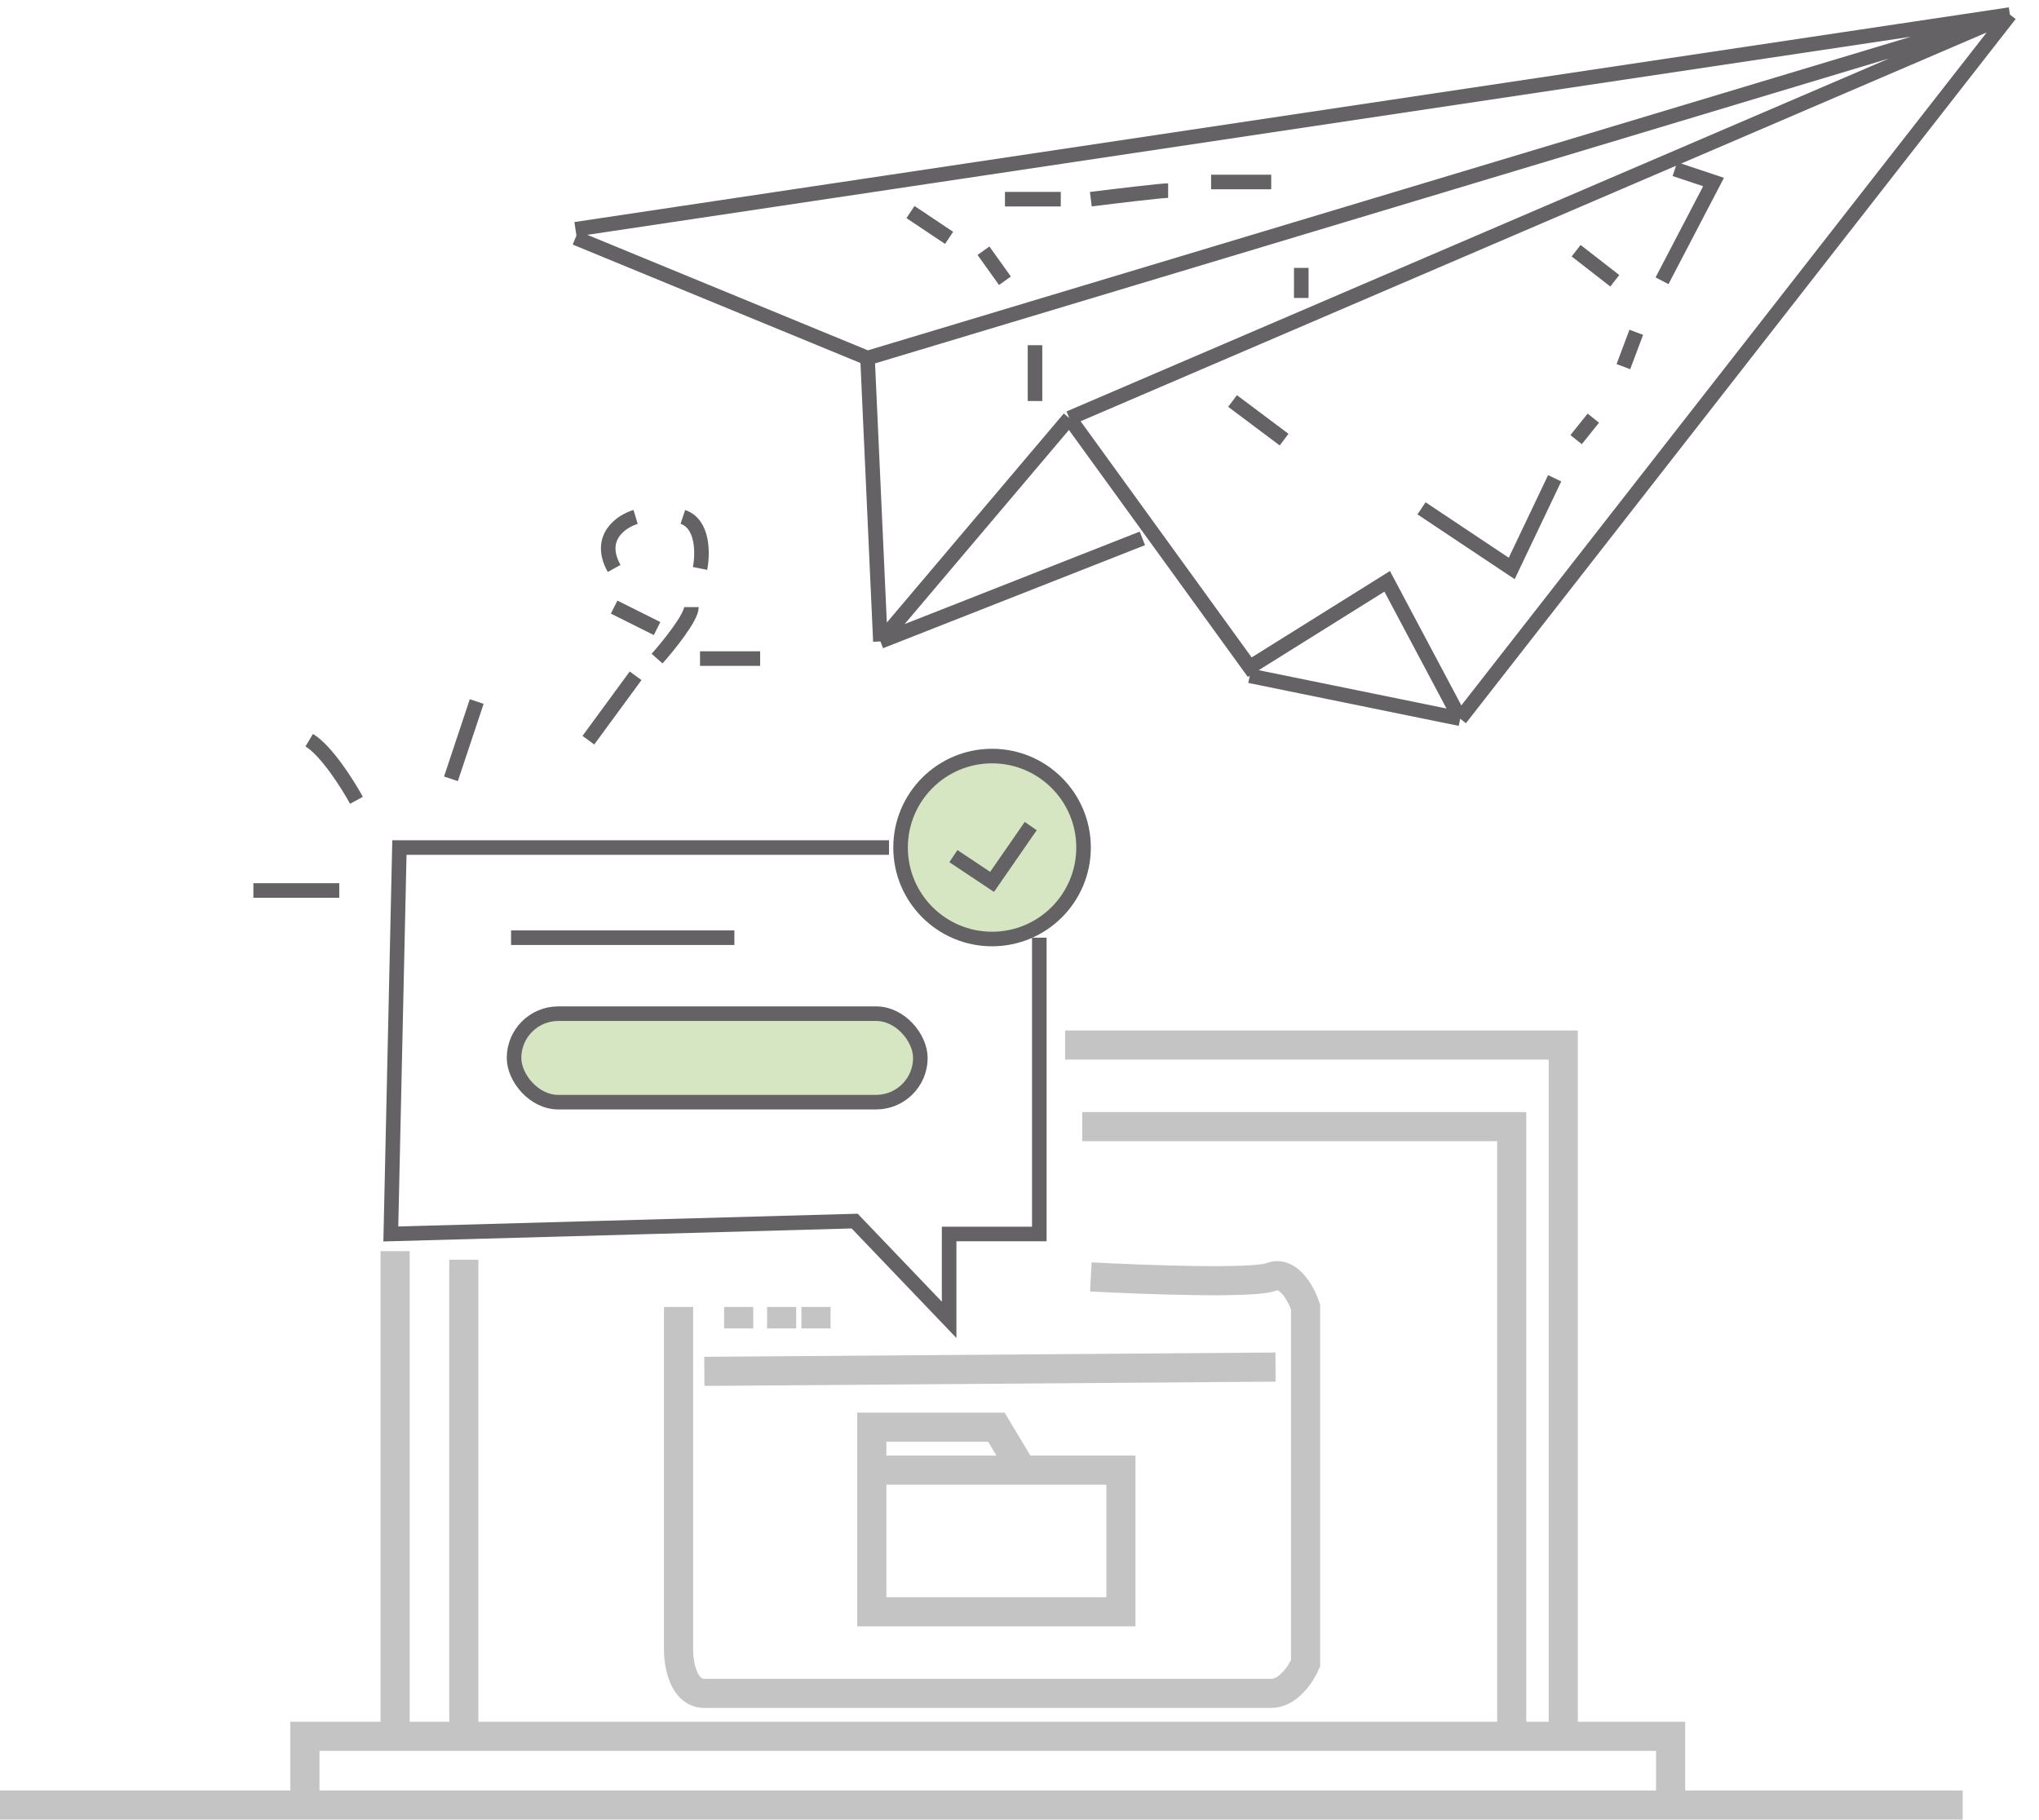
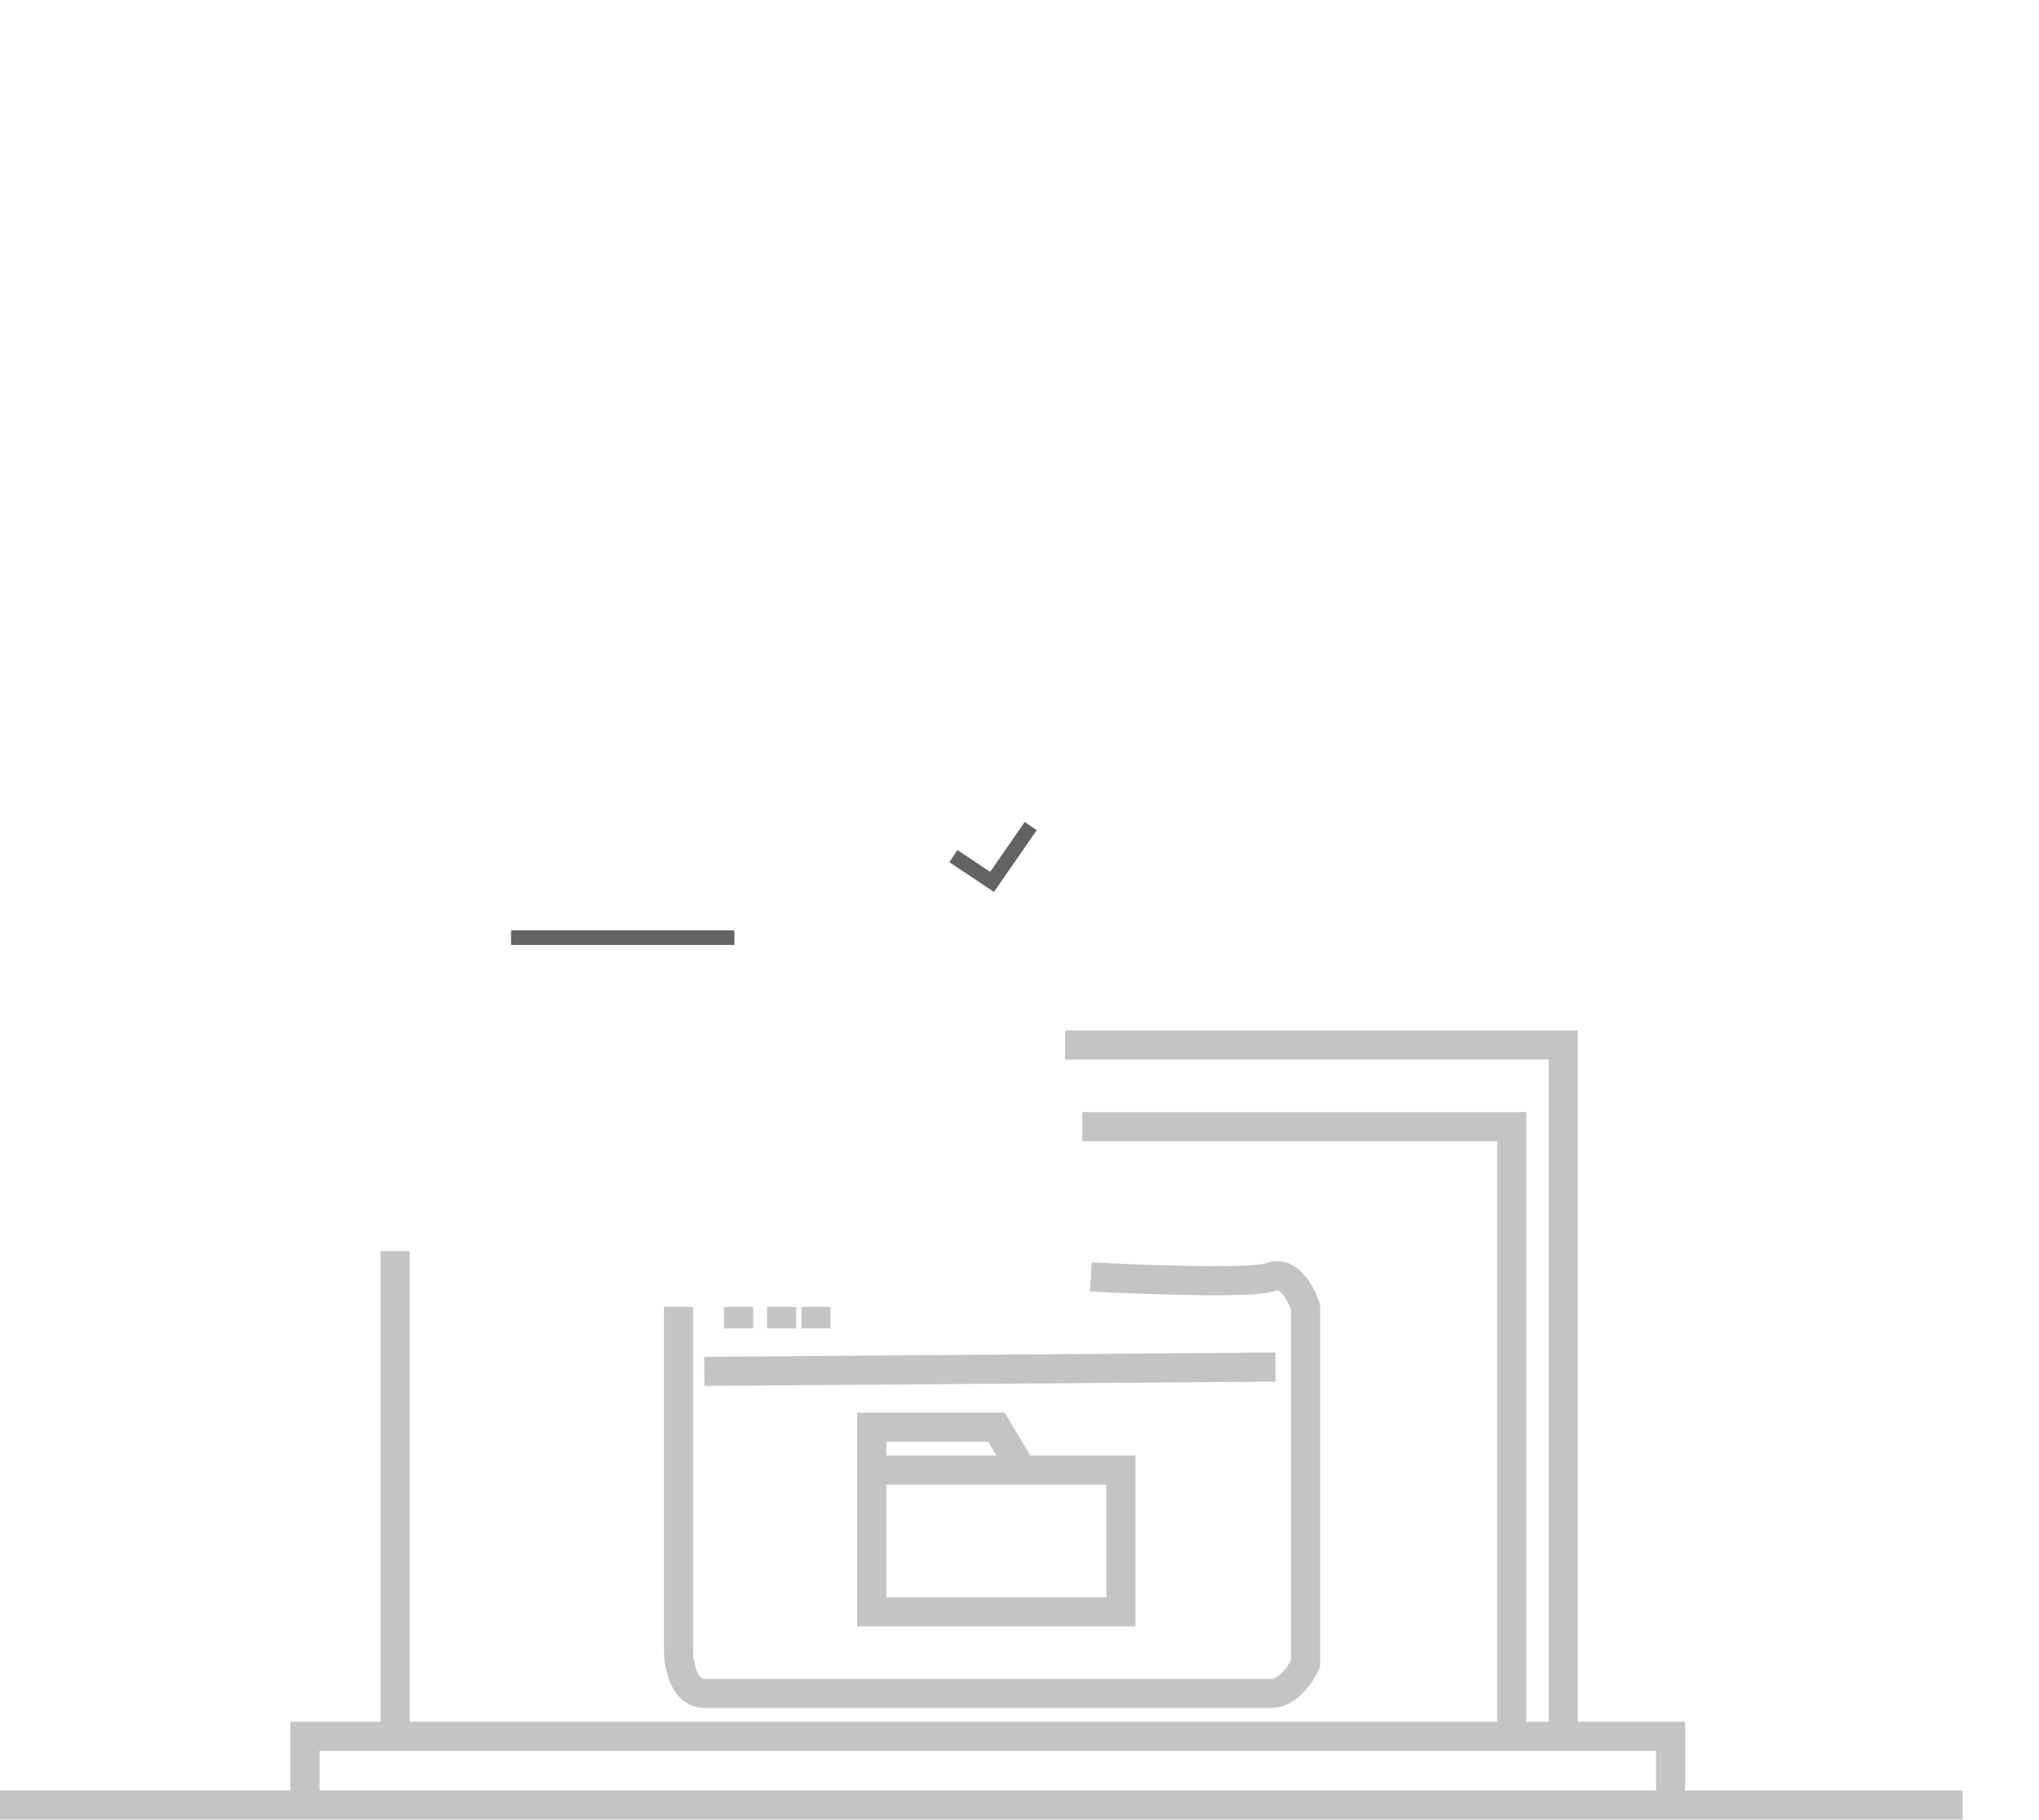
<svg xmlns="http://www.w3.org/2000/svg" width="140" height="125" viewBox="0 0 140 125" fill="none">
  <path d="M27.129 85.924V119.245M27.129 119.245H20.936V123.963H0H114.707M27.129 119.245H114.707V123.963M134.758 123.963H114.707" stroke="#C4C4C4" stroke-width="2" />
  <path d="M46.591 89.758C46.591 90.229 46.591 105.681 46.591 113.348C46.591 114.331 46.945 116.296 48.36 116.296C50.129 116.296 85.809 116.296 87.284 116.296C88.463 116.296 89.348 114.92 89.643 114.232V89.758C89.348 88.873 88.463 87.222 87.284 87.694C86.104 88.165 78.536 87.89 74.899 87.694M50.719 89.758V91.232M53.668 89.758V91.232M56.027 89.758V91.232M48.36 94.181L87.579 93.886M59.86 100.963V98.014H68.412L70.181 100.963M59.86 100.963V110.694H76.963V100.963H70.181M59.86 100.963H70.181" stroke="#C4C4C4" stroke-width="2" />
  <path d="M74.308 77.373H103.796V119.246M73.129 71.77H107.335V119.246" stroke="#C4C4C4" stroke-width="2" />
-   <path d="M31.847 86.514V119.245" stroke="#C4C4C4" stroke-width="2" />
-   <path d="M100.258 49.36L138.002 1M100.258 49.36L95.245 39.924L85.809 45.821L73.424 28.718M100.258 49.36L85.809 46.411M138.002 1L73.424 28.718M138.002 1L59.565 24.59M138.002 1L39.513 15.744M73.424 28.718L60.449 44.052M60.449 44.052L78.437 36.975M60.449 44.052L59.565 24.59M59.565 24.59L39.513 16.334M115.001 11.616L117.655 12.5L114.117 19.282M108.219 17.218L110.873 19.282M112.348 22.821L111.463 25.18M109.399 28.718L108.219 30.193M106.745 32.847L103.796 39.039L97.604 34.911M88.168 30.193L84.629 27.539M71.065 23.706V27.539M89.347 18.398V20.462M87.283 12.5H83.155M80.206 13.09C79.734 13.09 76.471 13.483 74.898 13.68M72.834 13.68H69.001M69.001 19.282L67.526 17.218M65.167 16.334L62.514 14.564M48.065 45.231H52.193M45.116 45.231C45.902 44.347 47.475 42.401 47.475 41.693M48.065 39.039C48.261 38.056 48.3 35.972 46.885 35.501M43.641 35.501C42.658 35.795 40.987 36.916 42.167 39.039M42.167 41.693L45.116 43.167M43.641 46.411L40.398 50.834M32.731 48.18L30.962 53.488M21.231 50.834C22.41 51.542 23.885 53.881 24.474 54.962M17.398 61.155H23.295" stroke="#646264" />
-   <path d="M71.36 64.398V84.745H65.168V90.642L58.681 83.86L26.834 84.745L27.424 58.206H61.04" stroke="#646264" />
  <path d="M35.09 64.398H50.423" stroke="#646264" />
-   <rect x="35.295" y="69.616" width="27.898" height="6.077" rx="3.039" fill="#D6E6C2" stroke="#646264" />
-   <circle cx="68.116" cy="58.206" r="6.282" fill="#D6E6C2" stroke="#646264" />
  <path d="M65.463 58.796L68.117 60.565L70.771 56.731" stroke="#646264" />
</svg>